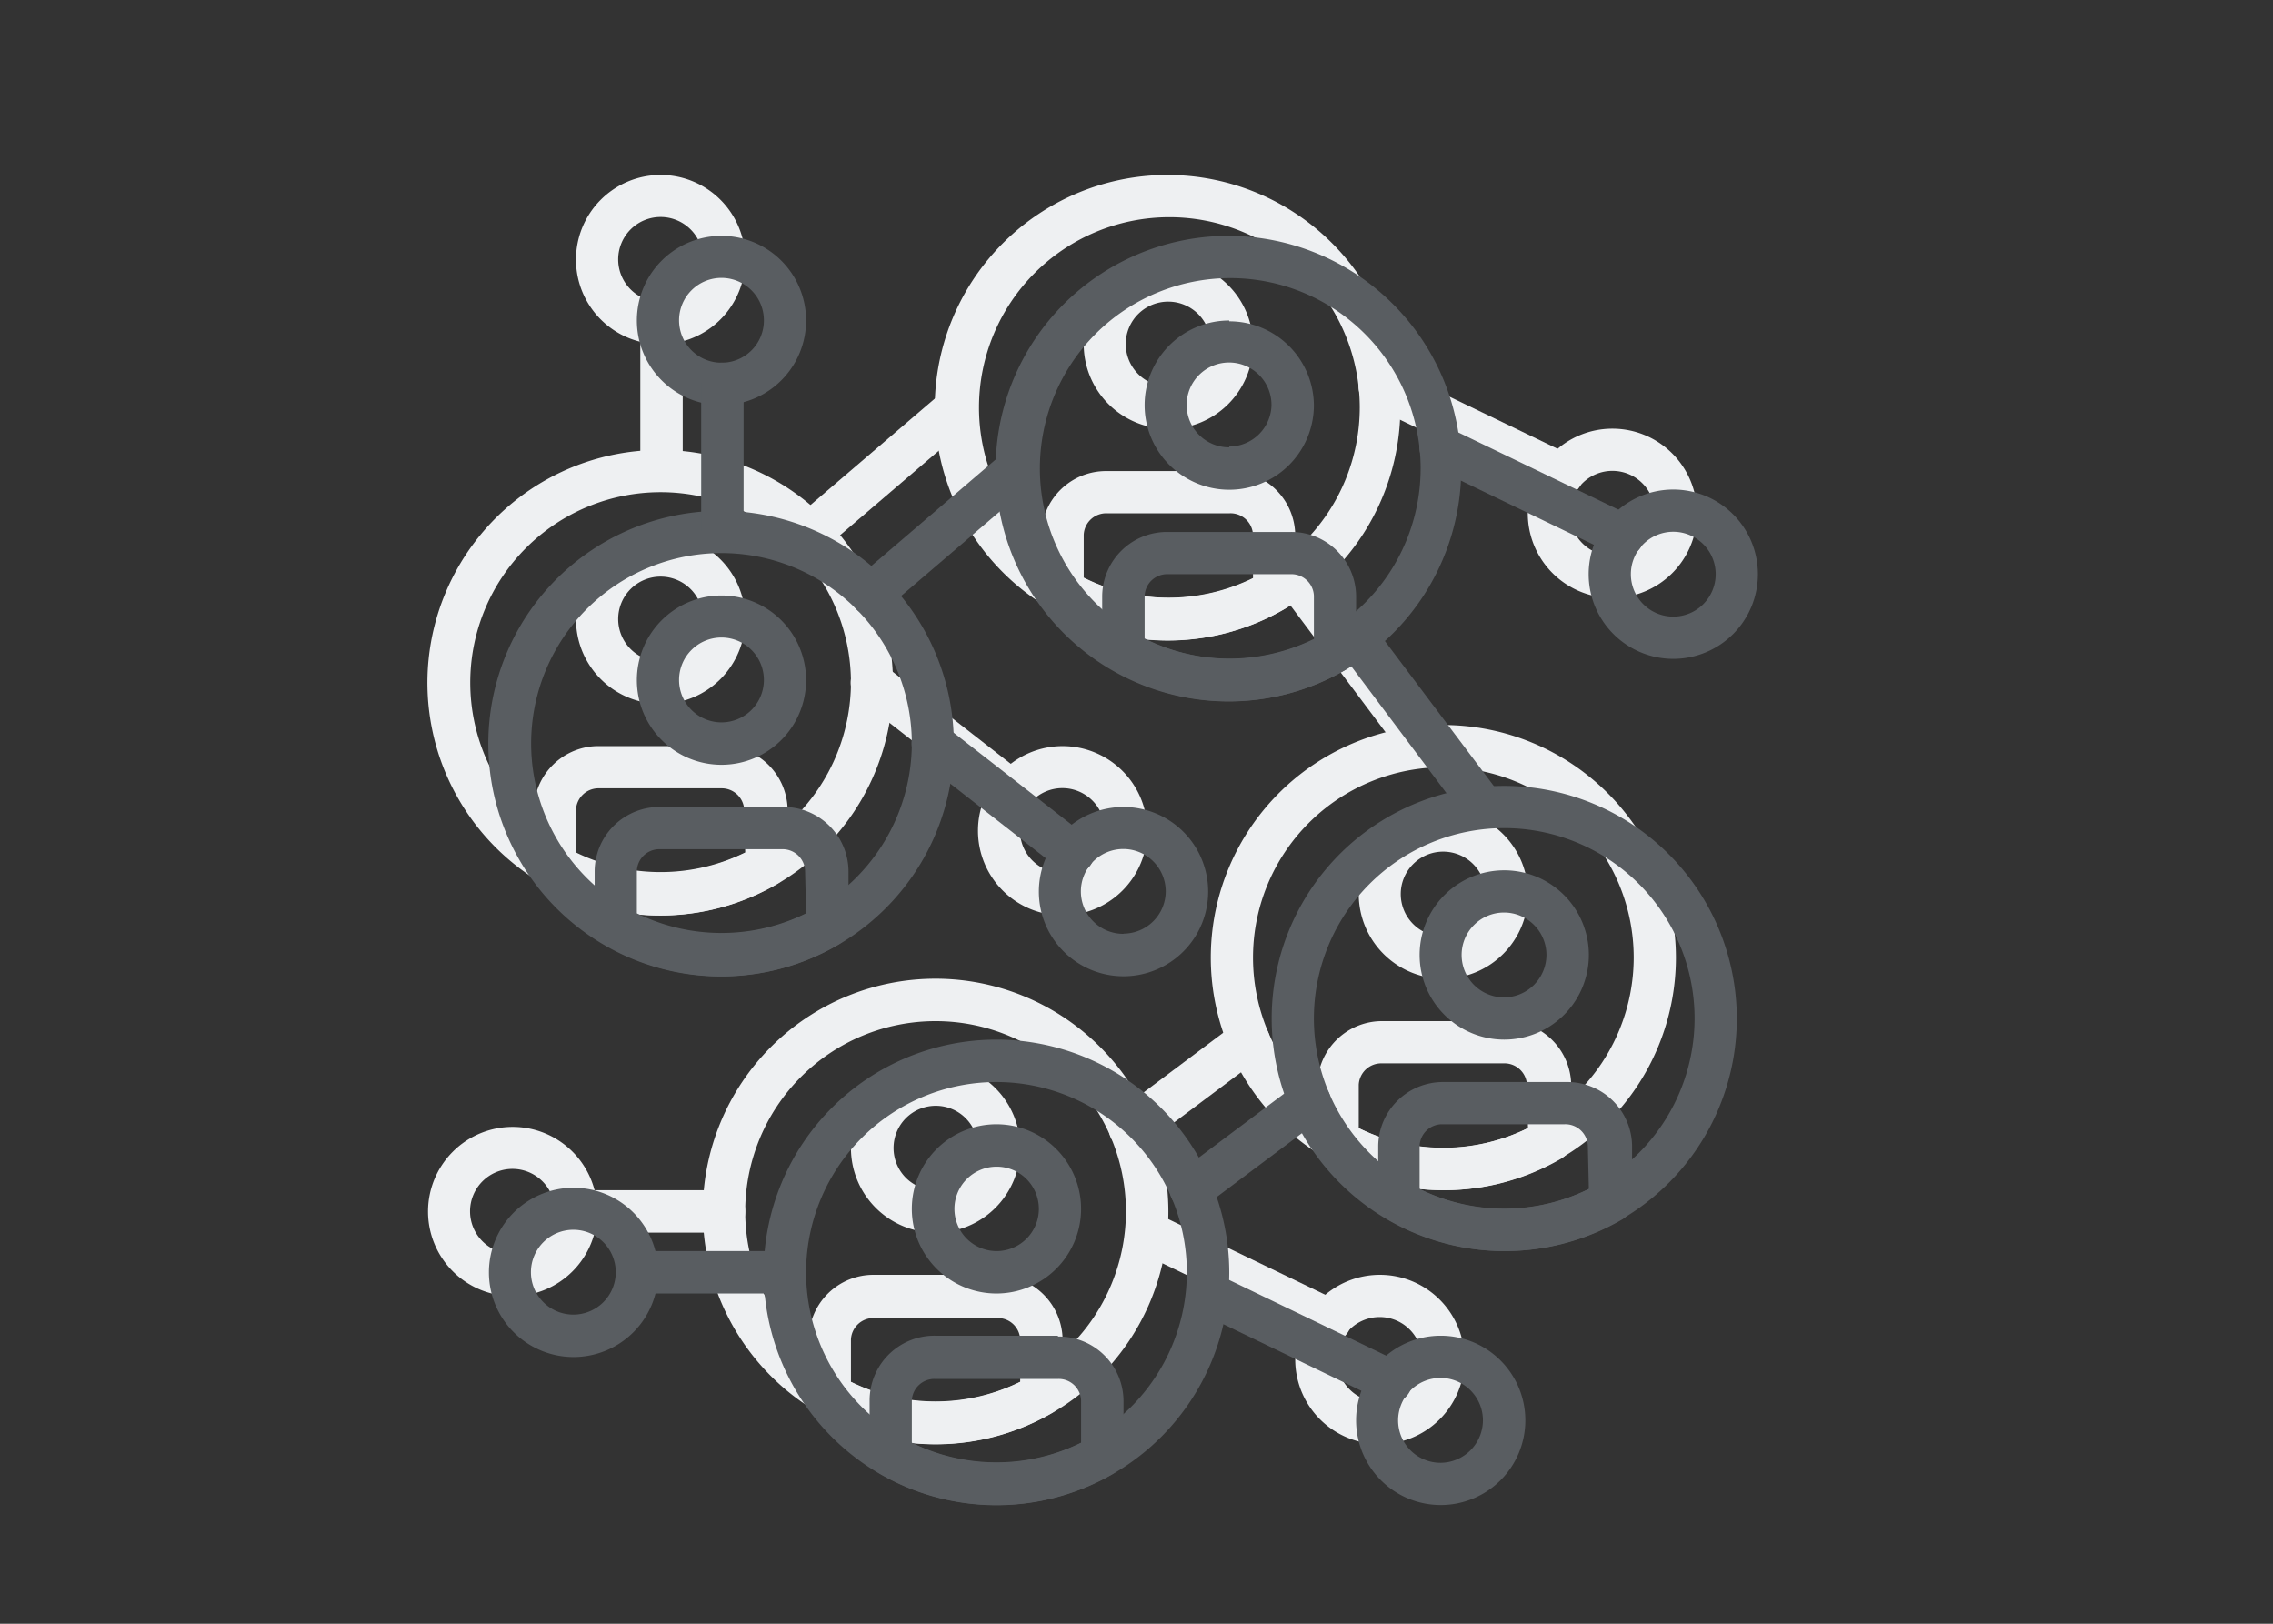
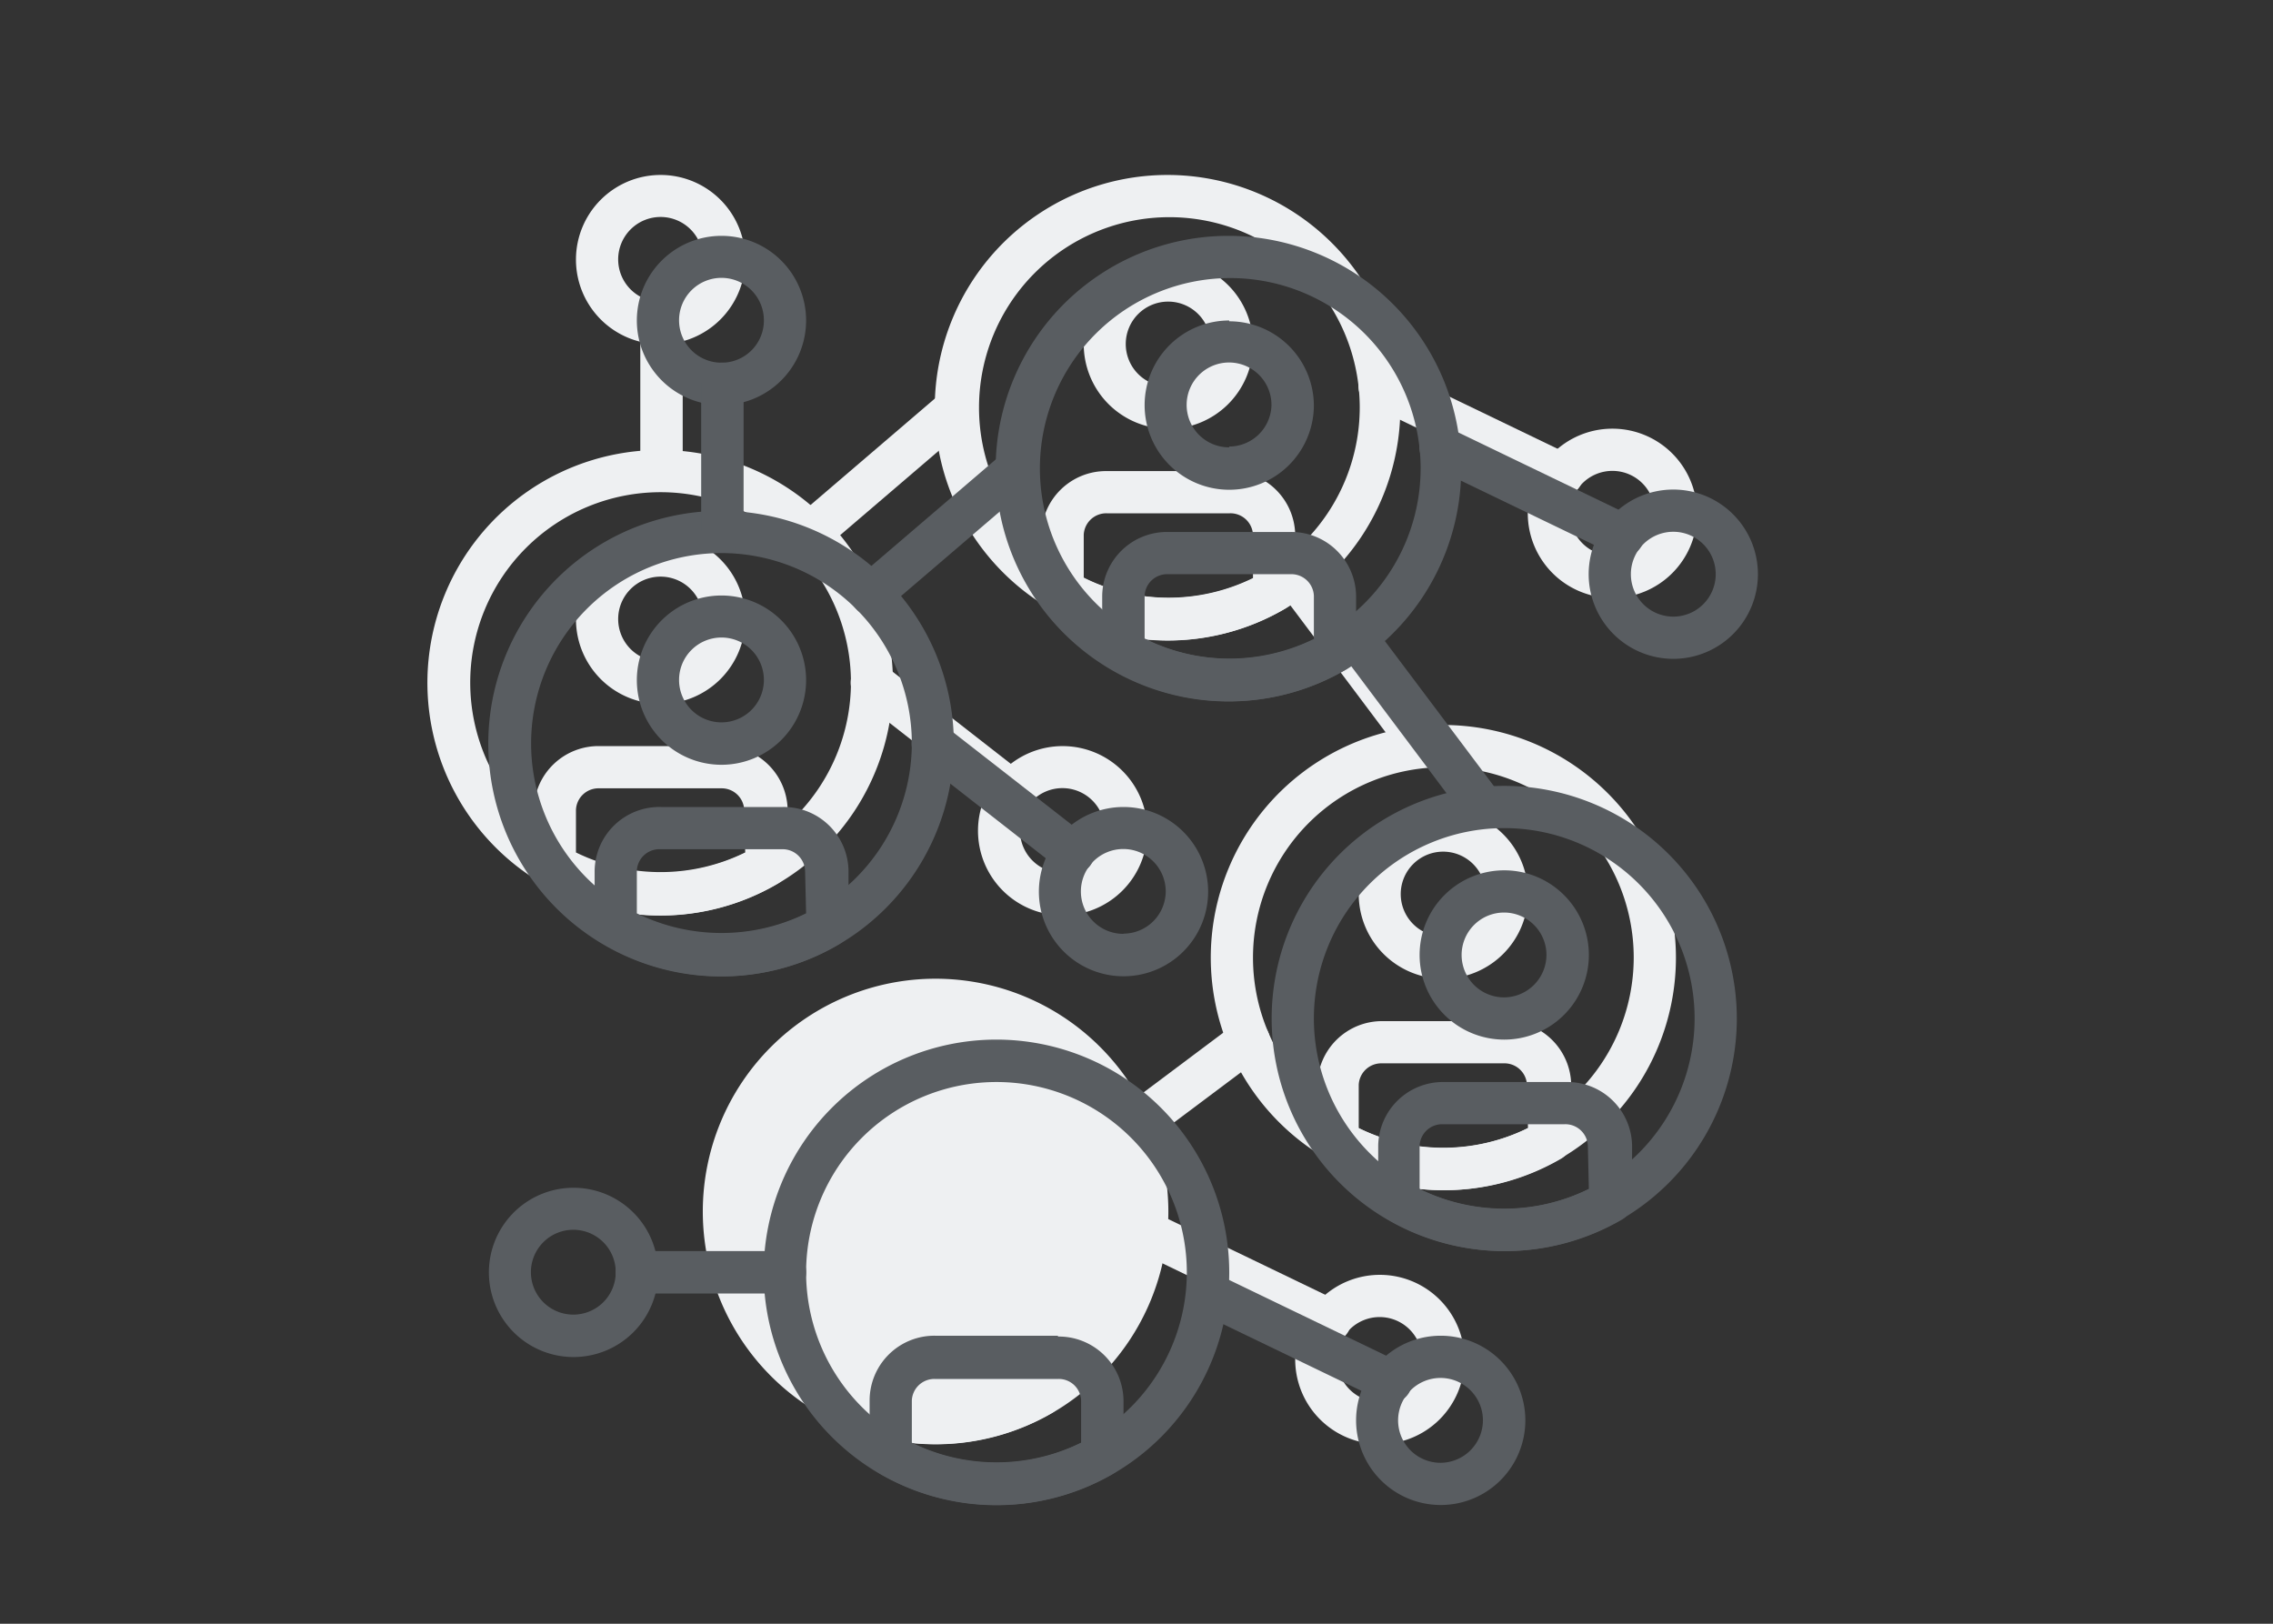
<svg xmlns="http://www.w3.org/2000/svg" viewBox="0 0 112 80">
  <rect x="0" y="0" width="112" height="80" fill="#333333" stroke="none" />
  <defs>
    <style>.cls-1{isolation:isolate;}.cls-2{mix-blend-mode:multiply;}.cls-3{fill:#eef0f2;}.cls-4{fill:#595d61;}</style>
  </defs>
  <g class="cls-1">
    <g id="Layer_1" data-name="Layer 1">
      <g class="cls-2">
        <path class="cls-3" d="M79.45,21.12a4.17,4.17,0,1,0,4.17,4.17,4.17,4.17,0,0,0-4.17-4.17Zm0,6.26a2.09,2.09,0,1,1,2.09-2.09,2.09,2.09,0,0,1-2.09,2.09Zm0,0" />
-         <path class="cls-3" d="M25.26,55.52a4.17,4.17,0,1,0,4.17,4.17,4.17,4.17,0,0,0-4.17-4.17Zm0,6.25a2.09,2.09,0,1,1,2.08-2.08,2.09,2.09,0,0,1-2.08,2.08Zm0,0" />
        <path class="cls-3" d="M77.43,22.44l-9-4.34a1,1,0,1,0-.9,1.88l9,4.34a1,1,0,0,0,.45.1,1,1,0,0,0,.94-.59,1,1,0,0,0-.49-1.39Zm0,0" />
        <path class="cls-3" d="M68,62.81A4.17,4.17,0,1,0,72.16,67,4.17,4.17,0,0,0,68,62.81Zm0,6.26A2.09,2.09,0,1,1,70.07,67,2.1,2.1,0,0,1,68,69.07Zm0,0" />
        <path class="cls-3" d="M66,64.13l-9-4.34a1,1,0,0,0-.91,1.88l9,4.34a1.06,1.06,0,0,0,.46.1,1,1,0,0,0,.93-.59A1,1,0,0,0,66,64.13Zm0,0" />
        <path class="cls-3" d="M52.36,36.76a4.17,4.17,0,1,0,4.17,4.17,4.17,4.17,0,0,0-4.17-4.17Zm0,6.25a2.09,2.09,0,1,1,2.08-2.08A2.09,2.09,0,0,1,52.36,43Zm0,0" />
        <path class="cls-3" d="M50.52,38.19l-6.9-5.38a1.06,1.06,0,0,0-1.47.18,1,1,0,0,0,.19,1.46l6.9,5.39a1.1,1.1,0,0,0,.64.22,1.07,1.07,0,0,0,.83-.4,1.05,1.05,0,0,0-.19-1.47Zm0,0" />
        <path class="cls-3" d="M71.12,35.72A11.46,11.46,0,1,0,82.58,47.18,11.47,11.47,0,0,0,71.12,35.72Zm0,20.84a9.38,9.38,0,1,1,9.38-9.38,9.39,9.39,0,0,1-9.38,9.38Zm0,0" />
        <path class="cls-3" d="M71.12,39.88a4.17,4.17,0,1,0,4.17,4.17,4.17,4.17,0,0,0-4.17-4.17Zm0,6.26a2.09,2.09,0,1,1,2.08-2.09,2.1,2.1,0,0,1-2.08,2.09Zm0,0" />
        <path class="cls-3" d="M74.14,50.31h-6a3.19,3.19,0,0,0-3.23,3.14V56.2a1,1,0,0,0,.52.9,11.45,11.45,0,0,0,11.47,0,1,1,0,0,0,.52-.9V53.45a3.19,3.19,0,0,0-3.23-3.14Zm1.15,5.27a9.47,9.47,0,0,1-8.34,0V53.45a1.11,1.11,0,0,1,1.14-1.06h6a1.11,1.11,0,0,1,1.15,1.06Zm0,0" />
-         <path class="cls-3" d="M46.1,48.22A11.47,11.47,0,1,0,57.57,59.69,11.48,11.48,0,0,0,46.1,48.22Zm0,20.85a9.38,9.38,0,1,1,9.38-9.38,9.39,9.39,0,0,1-9.38,9.38Zm0,0" />
+         <path class="cls-3" d="M46.1,48.22A11.47,11.47,0,1,0,57.57,59.69,11.48,11.48,0,0,0,46.1,48.22Zm0,20.85Zm0,0" />
        <path class="cls-3" d="M46.1,52.39a4.17,4.17,0,1,0,4.17,4.17,4.17,4.17,0,0,0-4.17-4.17Zm0,6.25a2.08,2.08,0,1,1,2.09-2.08,2.08,2.08,0,0,1-2.09,2.08Zm0,0" />
        <path class="cls-3" d="M49.13,62.81H43.08A3.19,3.19,0,0,0,39.85,66V68.7a1.05,1.05,0,0,0,.52.91,11.45,11.45,0,0,0,11.47,0,1.05,1.05,0,0,0,.52-.91V66a3.19,3.19,0,0,0-3.23-3.15Zm1.14,5.27a9.47,9.47,0,0,1-8.34,0V66a1.11,1.11,0,0,1,1.15-1.06h6.05A1.1,1.1,0,0,1,50.27,66Zm0,0" />
        <path class="cls-3" d="M32.55,22.17A11.47,11.47,0,1,0,44,33.63,11.47,11.47,0,0,0,32.55,22.17Zm0,20.84a9.38,9.38,0,1,1,9.38-9.38A9.39,9.39,0,0,1,32.55,43Zm0,0" />
        <path class="cls-3" d="M32.55,26.34a4.17,4.17,0,1,0,4.17,4.16,4.17,4.17,0,0,0-4.17-4.16Zm0,6.25a2.09,2.09,0,1,1,2.09-2.09,2.09,2.09,0,0,1-2.09,2.09Zm0,0" />
        <path class="cls-3" d="M35.58,36.76h-6A3.19,3.19,0,0,0,26.3,39.9v2.75a1,1,0,0,0,.52.9,11.38,11.38,0,0,0,11.47,0,1,1,0,0,0,.52-.9V39.9a3.19,3.19,0,0,0-3.23-3.14ZM36.72,42a9.47,9.47,0,0,1-8.34,0V39.9a1.11,1.11,0,0,1,1.15-1.06h6a1.11,1.11,0,0,1,1.14,1.06Zm0,0" />
        <path class="cls-3" d="M57.57,8.62A11.47,11.47,0,1,0,69,20.08,11.48,11.48,0,0,0,57.57,8.62Zm0,20.84A9.38,9.38,0,1,1,67,20.08a9.39,9.39,0,0,1-9.38,9.38Zm0,0" />
        <path class="cls-3" d="M57.57,12.79A4.17,4.17,0,1,0,61.74,17a4.17,4.17,0,0,0-4.17-4.17Zm0,6.25A2.09,2.09,0,1,1,59.65,17,2.09,2.09,0,0,1,57.57,19Zm0,0" />
        <path class="cls-3" d="M60.59,23.21H54.54a3.19,3.19,0,0,0-3.23,3.14V29.1a1,1,0,0,0,.52.9A11.38,11.38,0,0,0,63.3,30a1,1,0,0,0,.52-.9V26.35a3.19,3.19,0,0,0-3.23-3.14Zm1.15,5.27a9.47,9.47,0,0,1-8.34,0V26.35a1.11,1.11,0,0,1,1.14-1.06h6.05a1.11,1.11,0,0,1,1.15,1.06v2.13Zm0,0" />
        <path class="cls-3" d="M47.94,19.4a1.05,1.05,0,0,0-1.47-.11l-7.22,6.18a1,1,0,0,0-.12,1.47,1,1,0,0,0,1.47.11l7.22-6.18a1,1,0,0,0,.12-1.47Zm0,0" />
        <path class="cls-3" d="M70.91,36.13,64.65,27.8a1,1,0,0,0-1.45-.21A1,1,0,0,0,63,29.05l6.25,8.33a1,1,0,0,0,.83.42,1.06,1.06,0,0,0,.63-.21,1,1,0,0,0,.21-1.46Zm0,0" />
        <path class="cls-3" d="M62.35,50.63a1,1,0,0,0-1.46-.21l-5.82,4.36a1,1,0,0,0-.21,1.46,1,1,0,0,0,.84.42,1,1,0,0,0,.62-.21l5.83-4.37a1,1,0,0,0,.2-1.45Zm0,0" />
-         <path class="cls-3" d="M35.68,58.64h-7.3a1,1,0,0,0,0,2.09h7.3a1,1,0,0,0,0-2.09Zm0,0" />
        <path class="cls-3" d="M32.55,8.62a4.17,4.17,0,1,0,4.17,4.17,4.17,4.17,0,0,0-4.17-4.17Zm0,6.25a2.09,2.09,0,1,1,2.09-2.08,2.08,2.08,0,0,1-2.09,2.08Zm0,0" />
        <path class="cls-3" d="M32.55,14.87a1,1,0,0,0-1,1v7.3a1,1,0,0,0,2.09,0v-7.3a1,1,0,0,0-1.05-1Zm0,0" />
      </g>
      <path class="cls-4" d="M82.45,24.12a4.17,4.17,0,1,0,4.17,4.17,4.17,4.17,0,0,0-4.17-4.17Zm0,6.26a2.09,2.09,0,1,1,2.09-2.09,2.09,2.09,0,0,1-2.09,2.09Zm0,0" />
      <path class="cls-4" d="M28.26,58.52a4.17,4.17,0,1,0,4.17,4.17,4.17,4.17,0,0,0-4.17-4.17Zm0,6.25a2.09,2.09,0,1,1,2.08-2.08,2.09,2.09,0,0,1-2.08,2.08Zm0,0" />
      <path class="cls-4" d="M80.43,25.44l-9-4.34a1,1,0,1,0-.9,1.88l9,4.34a1,1,0,0,0,.45.1,1,1,0,0,0,.94-.59,1,1,0,0,0-.49-1.39Zm0,0" />
      <path class="cls-4" d="M71,65.81A4.17,4.17,0,1,0,75.16,70,4.17,4.17,0,0,0,71,65.81Zm0,6.26A2.09,2.09,0,1,1,73.07,70,2.1,2.1,0,0,1,71,72.07Zm0,0" />
      <path class="cls-4" d="M69,67.13l-9-4.34a1,1,0,0,0-.91,1.88l9,4.34a1.06,1.06,0,0,0,.46.1,1,1,0,0,0,.93-.59A1,1,0,0,0,69,67.13Zm0,0" />
      <path class="cls-4" d="M55.36,39.76a4.17,4.17,0,1,0,4.17,4.17,4.17,4.17,0,0,0-4.17-4.17Zm0,6.25a2.09,2.09,0,1,1,2.08-2.08A2.09,2.09,0,0,1,55.36,46Zm0,0" />
      <path class="cls-4" d="M53.52,41.19l-6.9-5.38a1.06,1.06,0,0,0-1.47.18,1,1,0,0,0,.19,1.46l6.9,5.39a1.1,1.1,0,0,0,.64.22,1.07,1.07,0,0,0,.83-.4,1.05,1.05,0,0,0-.19-1.47Zm0,0" />
      <path class="cls-4" d="M74.12,38.72A11.46,11.46,0,1,0,85.58,50.18,11.47,11.47,0,0,0,74.12,38.72Zm0,20.84a9.38,9.38,0,1,1,9.38-9.38,9.39,9.39,0,0,1-9.38,9.38Zm0,0" />
      <path class="cls-4" d="M74.12,42.88a4.17,4.17,0,1,0,4.17,4.17,4.17,4.17,0,0,0-4.17-4.17Zm0,6.26a2.09,2.09,0,1,1,2.08-2.09,2.1,2.1,0,0,1-2.08,2.09Zm0,0" />
      <path class="cls-4" d="M77.14,53.31h-6a3.19,3.19,0,0,0-3.23,3.14V59.2a1,1,0,0,0,.52.9,11.45,11.45,0,0,0,11.47,0,1,1,0,0,0,.52-.9V56.45a3.19,3.19,0,0,0-3.23-3.14Zm1.15,5.27a9.47,9.47,0,0,1-8.34,0V56.45a1.11,1.11,0,0,1,1.14-1.06h6a1.11,1.11,0,0,1,1.15,1.06Zm0,0" />
      <path class="cls-4" d="M49.1,51.22A11.47,11.47,0,1,0,60.57,62.69,11.48,11.48,0,0,0,49.1,51.22Zm0,20.85a9.38,9.38,0,1,1,9.38-9.38,9.39,9.39,0,0,1-9.38,9.38Zm0,0" />
-       <path class="cls-4" d="M49.1,55.39a4.17,4.17,0,1,0,4.17,4.17,4.17,4.17,0,0,0-4.17-4.17Zm0,6.25a2.08,2.08,0,1,1,2.09-2.08,2.08,2.08,0,0,1-2.09,2.08Zm0,0" />
      <path class="cls-4" d="M52.13,65.81H46.08A3.19,3.19,0,0,0,42.85,69V71.7a1.05,1.05,0,0,0,.52.91,11.45,11.45,0,0,0,11.47,0,1.05,1.05,0,0,0,.52-.91V69a3.19,3.19,0,0,0-3.23-3.15Zm1.14,5.27a9.47,9.47,0,0,1-8.34,0V69a1.11,1.11,0,0,1,1.15-1.06h6.05A1.1,1.1,0,0,1,53.27,69Zm0,0" />
      <path class="cls-4" d="M35.55,25.17A11.47,11.47,0,1,0,47,36.63,11.47,11.47,0,0,0,35.55,25.17Zm0,20.84a9.38,9.38,0,1,1,9.38-9.38A9.39,9.39,0,0,1,35.55,46Zm0,0" />
      <path class="cls-4" d="M35.55,29.34a4.17,4.17,0,1,0,4.17,4.16,4.17,4.17,0,0,0-4.17-4.16Zm0,6.25a2.09,2.09,0,1,1,2.09-2.09,2.09,2.09,0,0,1-2.09,2.09Zm0,0" />
      <path class="cls-4" d="M38.58,39.76h-6A3.19,3.19,0,0,0,29.3,42.9v2.75a1,1,0,0,0,.52.9,11.38,11.38,0,0,0,11.47,0,1,1,0,0,0,.52-.9V42.9a3.19,3.19,0,0,0-3.23-3.14ZM39.72,45a9.47,9.47,0,0,1-8.34,0V42.9a1.11,1.11,0,0,1,1.15-1.06h6a1.11,1.11,0,0,1,1.14,1.06Zm0,0" />
      <path class="cls-4" d="M60.57,11.62A11.47,11.47,0,1,0,72,23.08,11.48,11.48,0,0,0,60.57,11.62Zm0,20.84A9.38,9.38,0,1,1,70,23.08a9.39,9.39,0,0,1-9.38,9.38Zm0,0" />
      <path class="cls-4" d="M60.57,15.79A4.17,4.17,0,1,0,64.74,20a4.17,4.17,0,0,0-4.17-4.17Zm0,6.25A2.09,2.09,0,1,1,62.65,20,2.09,2.09,0,0,1,60.57,22Zm0,0" />
      <path class="cls-4" d="M63.59,26.21H57.54a3.19,3.19,0,0,0-3.23,3.14V32.1a1,1,0,0,0,.52.9A11.38,11.38,0,0,0,66.3,33a1,1,0,0,0,.52-.9V29.35a3.19,3.19,0,0,0-3.23-3.14Zm1.15,5.27a9.47,9.47,0,0,1-8.34,0V29.35a1.11,1.11,0,0,1,1.14-1.06h6.05a1.11,1.11,0,0,1,1.15,1.06v2.13Zm0,0" />
      <path class="cls-4" d="M50.94,22.4a1.05,1.05,0,0,0-1.47-.11l-7.22,6.18a1,1,0,0,0-.12,1.47,1,1,0,0,0,1.47.11l7.22-6.18a1,1,0,0,0,.12-1.47Zm0,0" />
      <path class="cls-4" d="M73.91,39.13,67.65,30.8a1,1,0,0,0-1.45-.21A1,1,0,0,0,66,32.05l6.25,8.33a1,1,0,0,0,.83.42,1.06,1.06,0,0,0,.63-.21,1,1,0,0,0,.21-1.46Zm0,0" />
-       <path class="cls-4" d="M65.35,53.63a1,1,0,0,0-1.46-.21l-5.82,4.36a1,1,0,0,0-.21,1.46,1,1,0,0,0,.84.42,1,1,0,0,0,.62-.21l5.83-4.37a1,1,0,0,0,.2-1.45Zm0,0" />
      <path class="cls-4" d="M38.68,61.64h-7.3a1,1,0,0,0,0,2.09h7.3a1,1,0,0,0,0-2.09Zm0,0" />
      <path class="cls-4" d="M35.55,11.62a4.17,4.17,0,1,0,4.17,4.17,4.17,4.17,0,0,0-4.17-4.17Zm0,6.25a2.09,2.09,0,1,1,2.09-2.08,2.08,2.08,0,0,1-2.09,2.08Zm0,0" />
      <path class="cls-4" d="M35.55,17.87a1,1,0,0,0-1,1v7.3a1,1,0,0,0,2.09,0v-7.3a1,1,0,0,0-1.05-1Zm0,0" />
    </g>
  </g>
</svg>